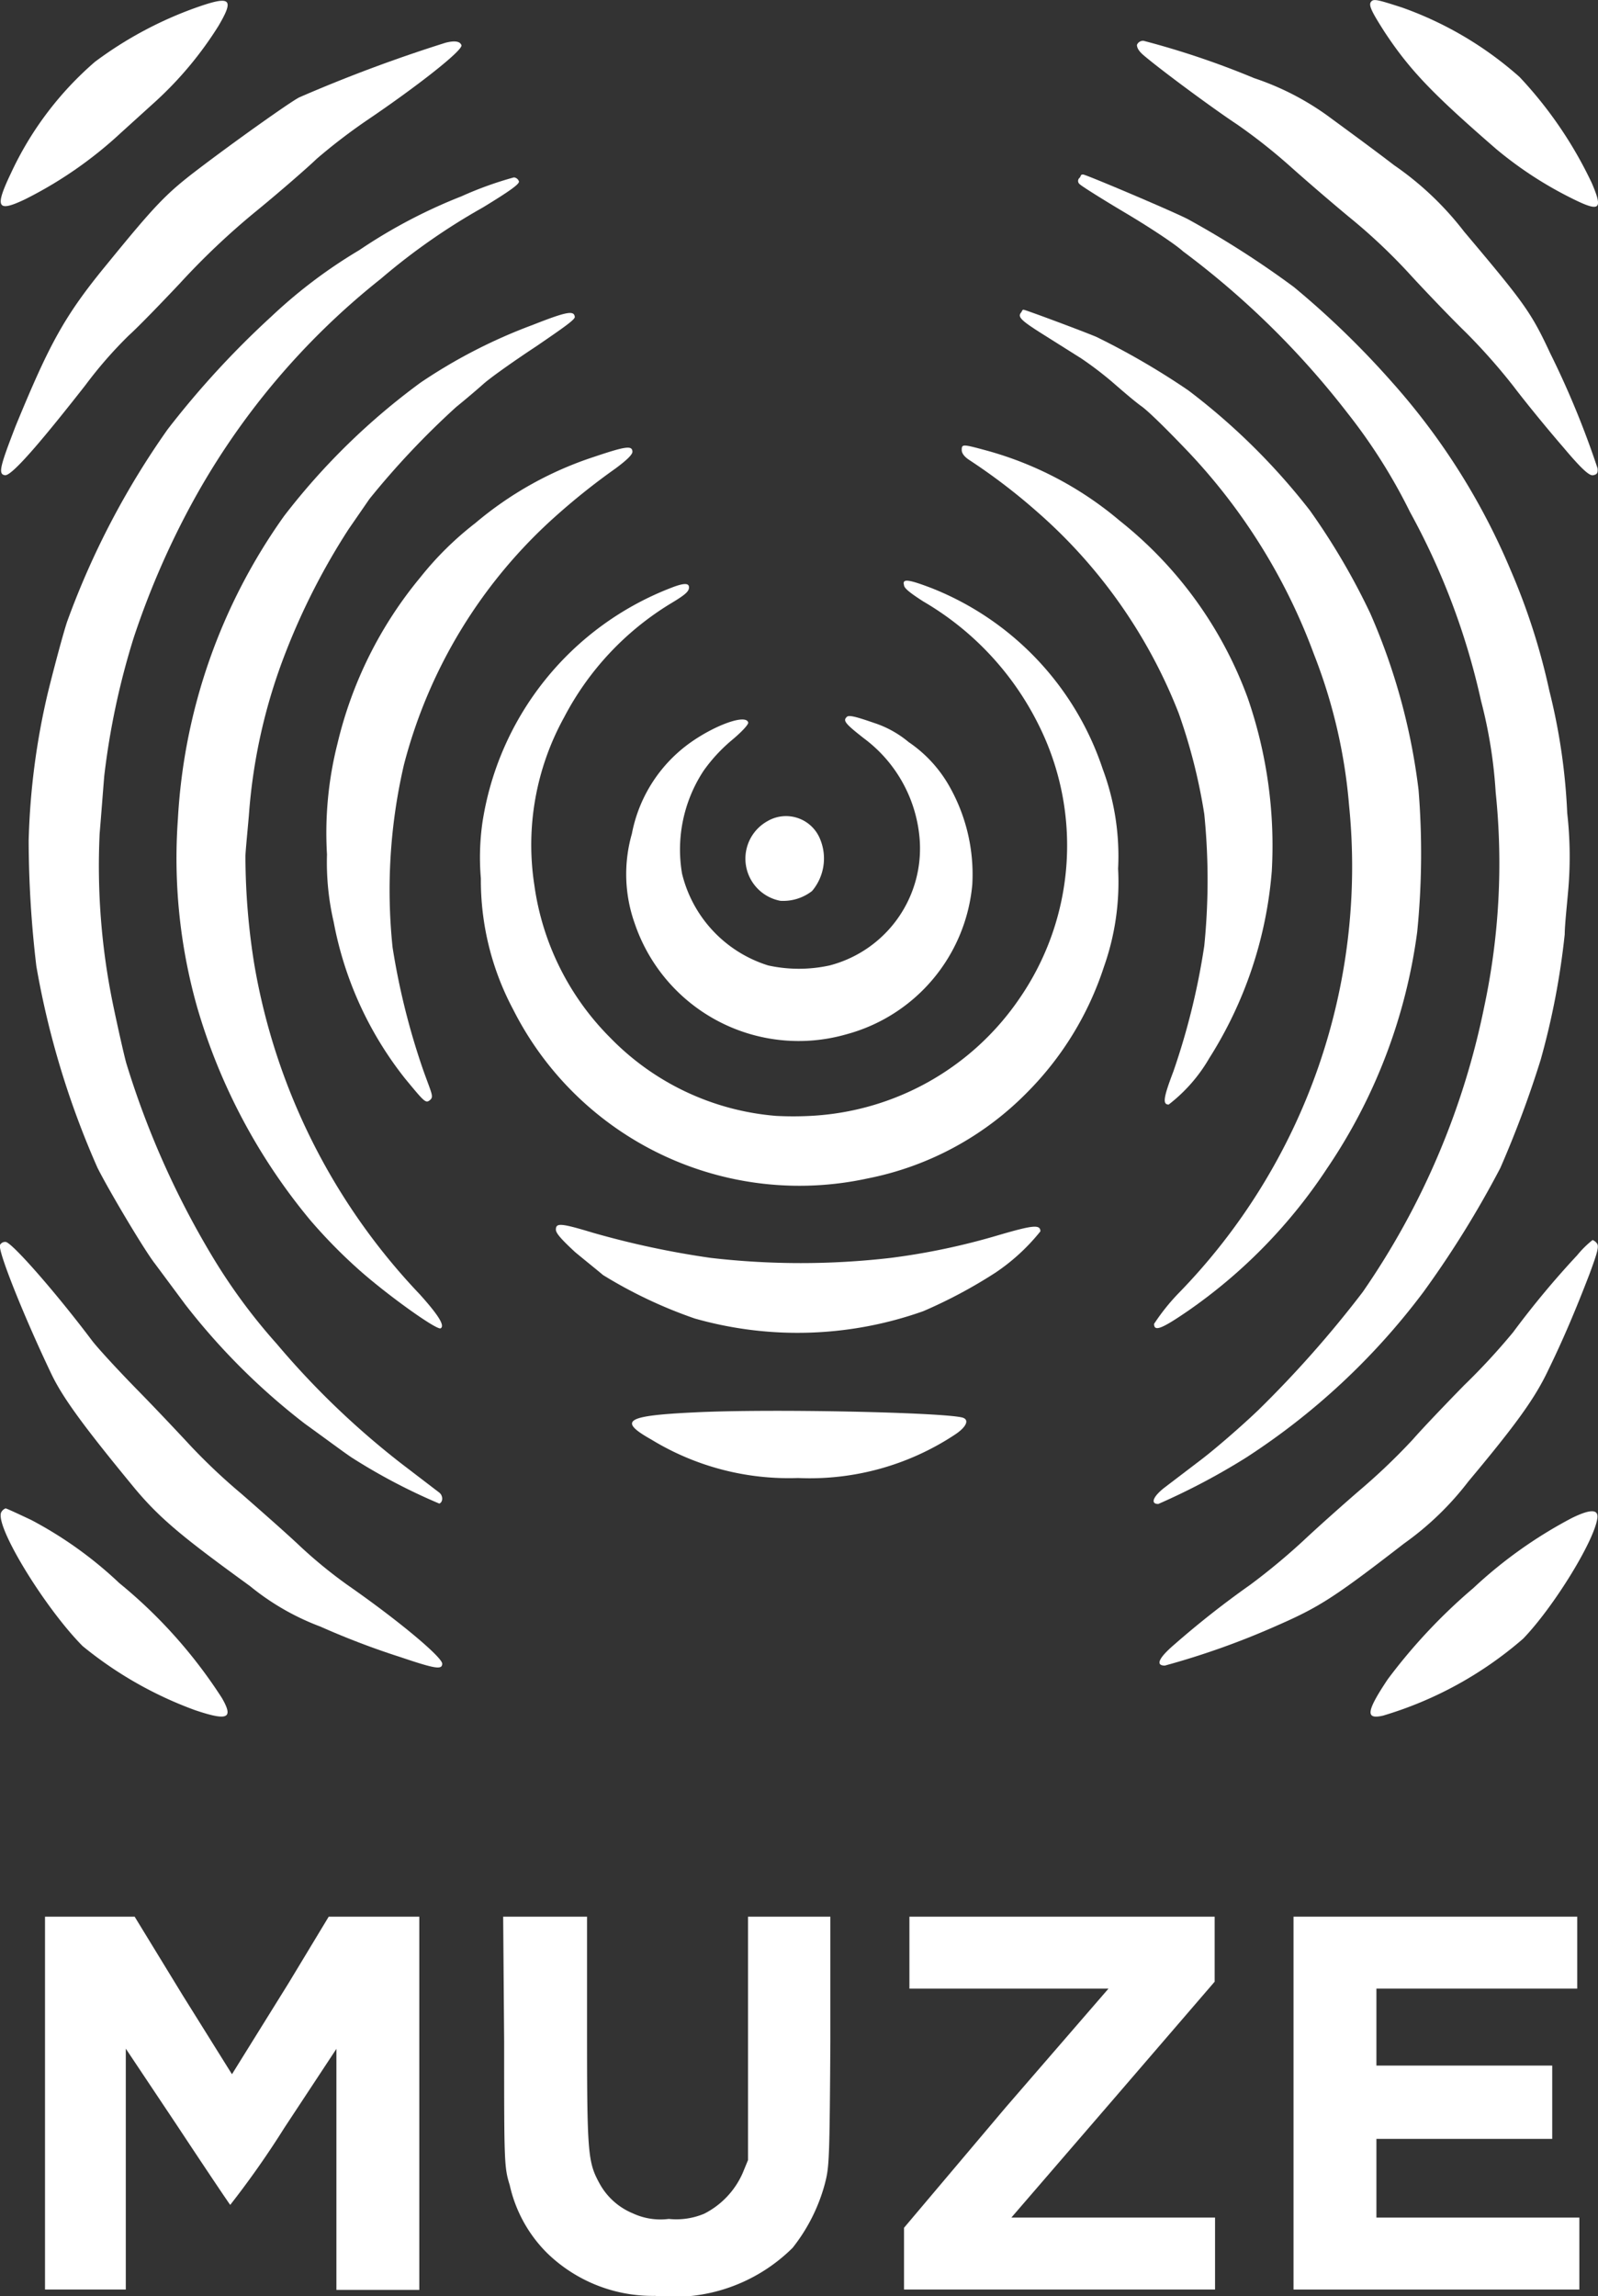
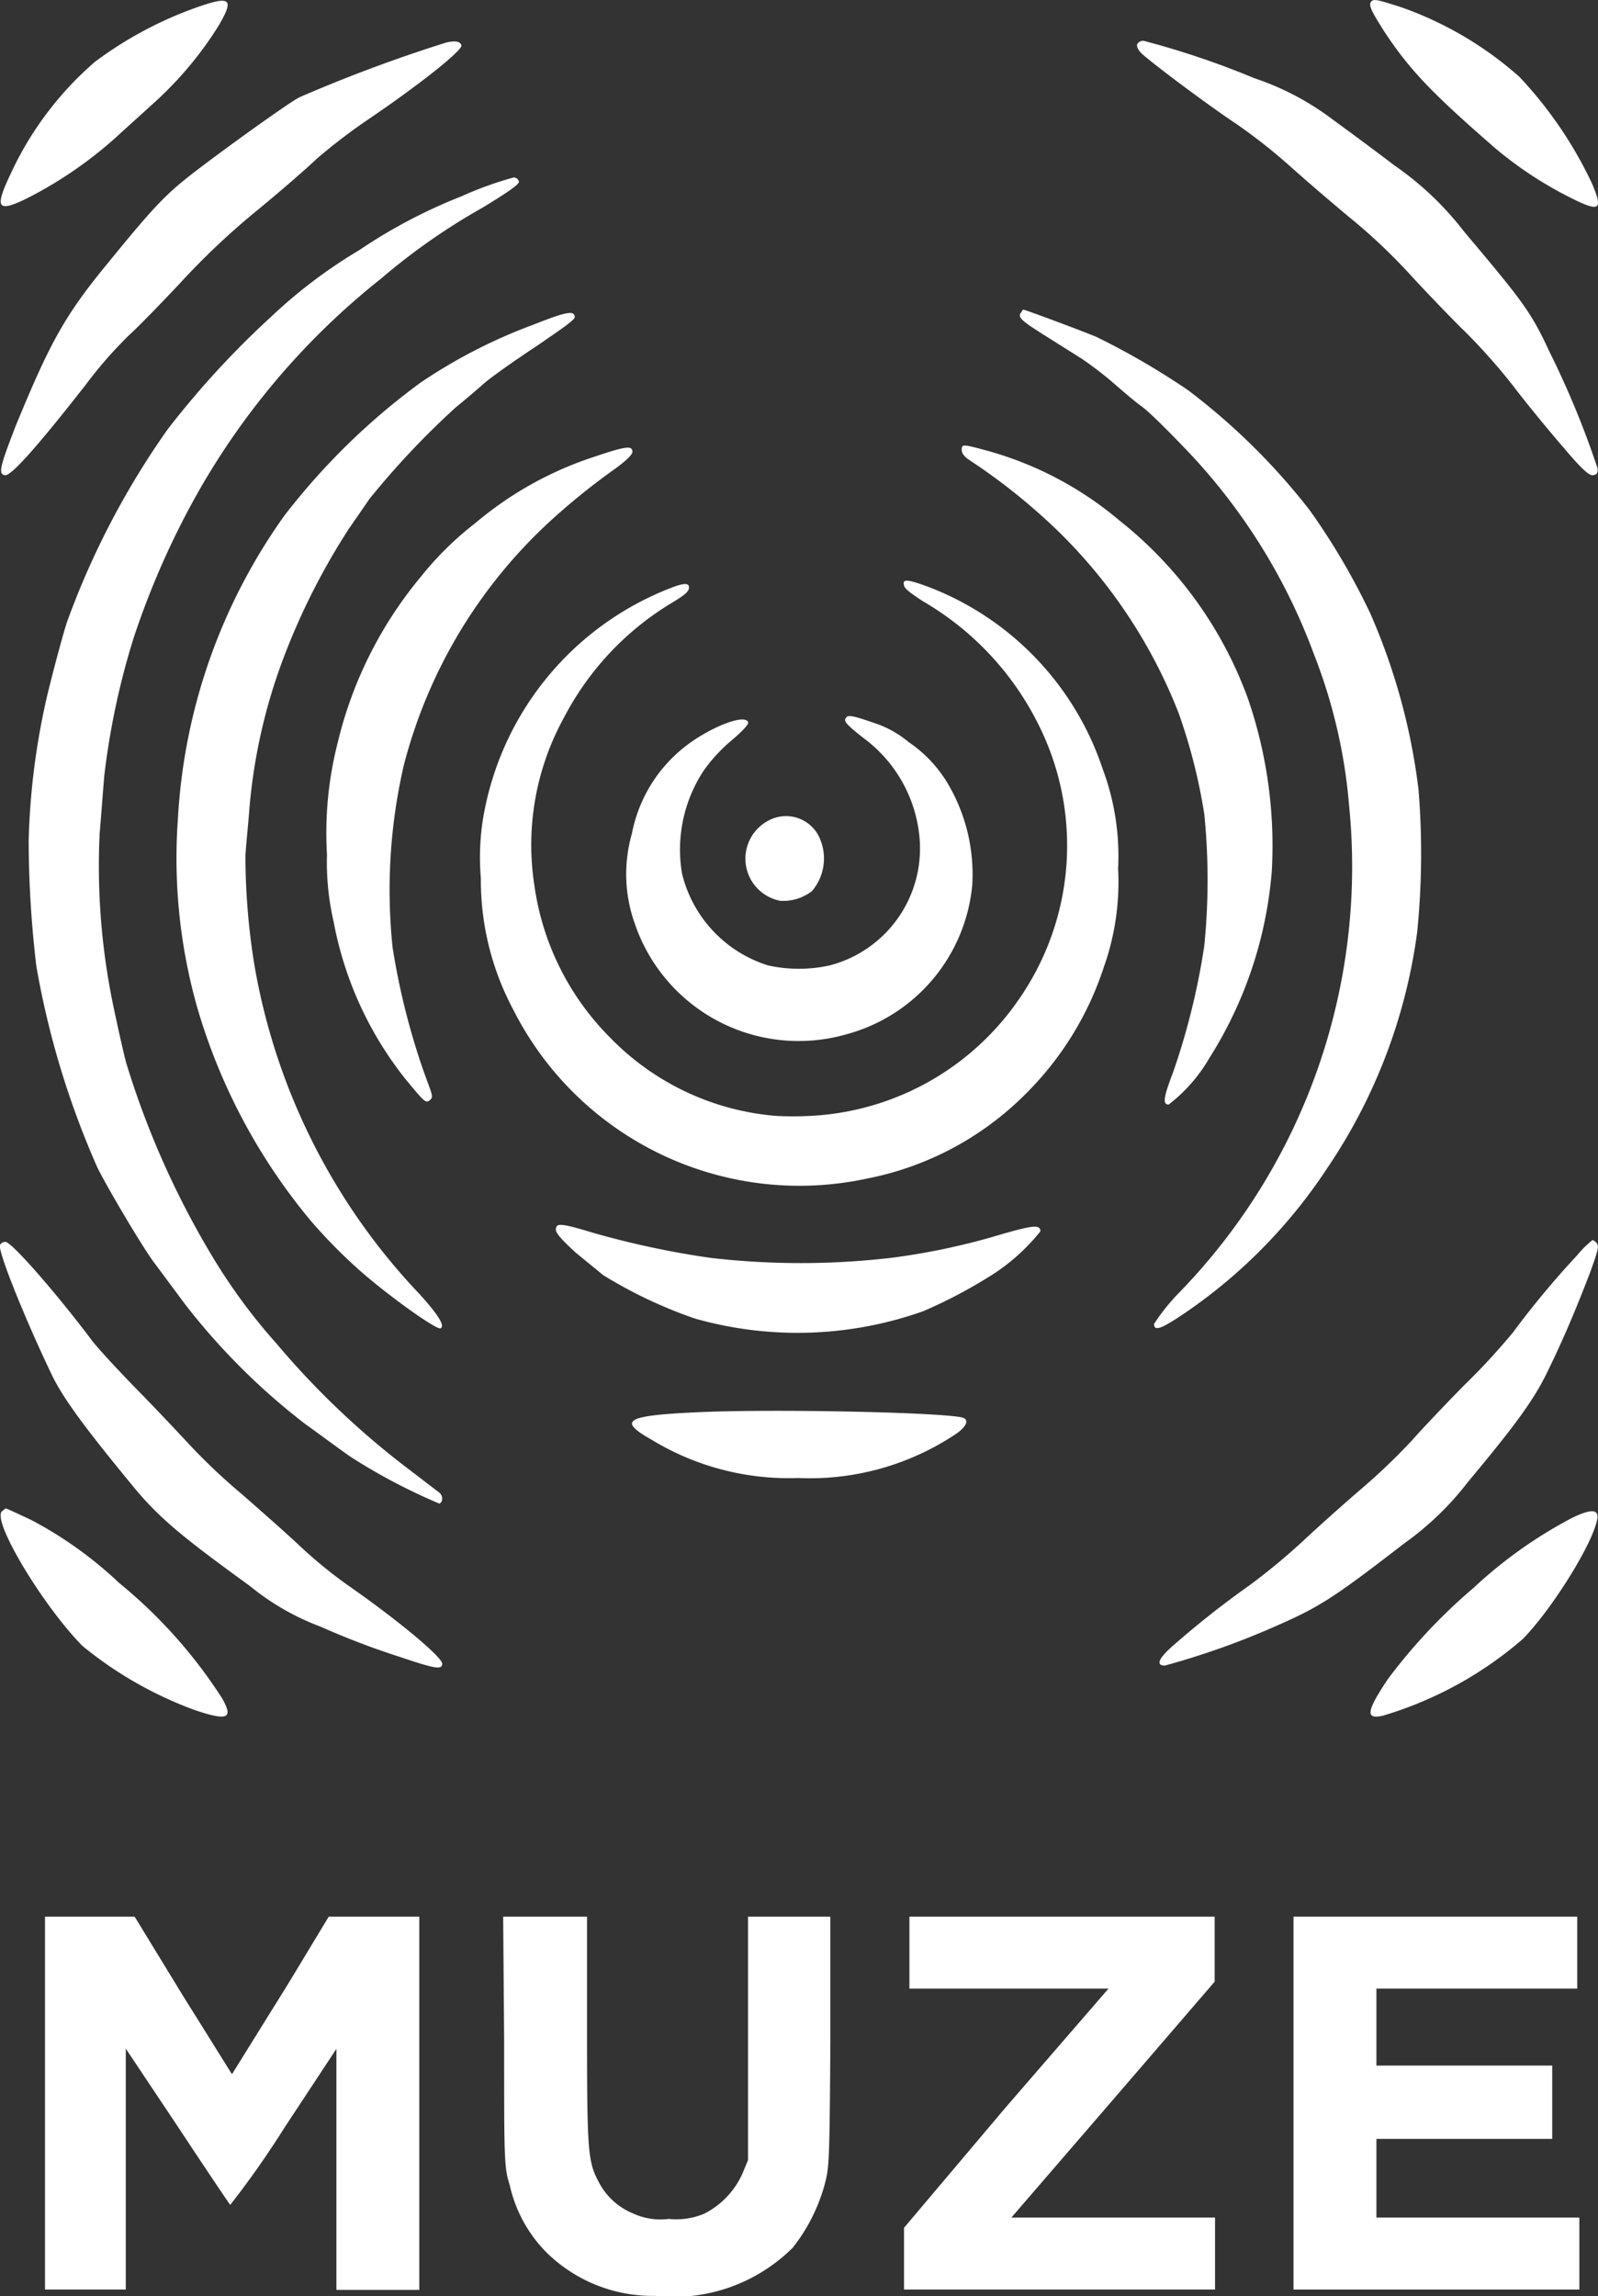
<svg xmlns="http://www.w3.org/2000/svg" viewBox="0 0 83.08 119.35">
  <rect x="0" y="0" width="83.08" height="119.35" fill="#333333" stroke="none" />
  <defs>
    <style>.cls-1{fill:#fff;}</style>
  </defs>
  <g id="Layer_2" data-name="Layer 2">
    <g id="Layer_1-2" data-name="Layer 1">
      <path class="cls-1" d="M10.21.39A20,20,0,0,0,4.94,3.21,17.22,17.22,0,0,0,.57,9c-.86,1.8-.72,2.05.73,1.36a21.3,21.3,0,0,0,5-3.47l1.8-1.63a18.83,18.83,0,0,0,3.25-3.9C12.2-.08,12-.24,10.21.39Z" />
      <path class="cls-1" d="M71.3.07c-.18.17,0,.52.69,1.6,1.32,2,2.53,3.24,5.79,6.07a19.89,19.89,0,0,0,3.76,2.48c1.65.84,1.83.73,1.22-.7A21.36,21.36,0,0,0,79,4,18.49,18.49,0,0,0,72.89.39C71.68,0,71.43-.07,71.3.07Z" />
      <path class="cls-1" d="M23.17,2.22a77.41,77.41,0,0,0-7.61,2.84c-.51.26-3.51,2.4-5.33,3.79-1.61,1.23-2.18,1.83-4.66,4.87-2.24,2.72-3,4.16-4.76,8.43C0,24.25-.11,24.65.26,24.7s2.08-2,4.18-4.68A22.08,22.08,0,0,1,6.7,17.43c.47-.42,1.66-1.65,2.65-2.7a38.3,38.3,0,0,1,4-3.78c1.22-1,2.62-2.22,3.12-2.7a30.07,30.07,0,0,1,2.61-2c2.69-1.82,5-3.65,4.91-3.9S23.53,2.13,23.17,2.22Z" />
      <path class="cls-1" d="M59.11,2.33c0,.13.06.29.32.52.86.74,3.59,2.76,4.89,3.62a29.3,29.3,0,0,1,2.75,2.17c.76.68,2.14,1.87,3.07,2.64a29.8,29.8,0,0,1,3.28,3.11c.87.94,2.11,2.23,2.78,2.88a31.24,31.24,0,0,1,2.48,2.8c.69.91,1.86,2.33,2.58,3.16,1,1.19,1.38,1.51,1.57,1.47s.25-.1.23-.35a46.38,46.38,0,0,0-2.47-6c-1-2.15-1.37-2.63-4.47-6.31a16.13,16.13,0,0,0-3.65-3.46C71.38,7.74,69.8,6.59,69,6a14.21,14.21,0,0,0-3.8-1.94,43.65,43.65,0,0,0-5.75-1.94A.35.35,0,0,0,59.11,2.33Z" />
-       <path class="cls-1" d="M56.13,9.24a.21.21,0,0,0,0,.33c.08.09,1.14.76,2.37,1.49s2.6,1.63,3,2a44.08,44.08,0,0,1,8.55,8.4,29,29,0,0,1,3.26,5.16A36.8,36.8,0,0,1,77,36.43a24.67,24.67,0,0,1,.76,4.75,35.72,35.72,0,0,1-.59,11.12,40,40,0,0,1-6.32,14.85,57,57,0,0,1-5.44,6.15c-.89.85-2.22,2-2.94,2.55l-1.89,1.44c-.62.47-.8.88-.36.88a35,35,0,0,0,4.58-2.42A35.86,35.86,0,0,0,74,67.16a51.82,51.82,0,0,0,4-6.45,54.5,54.5,0,0,0,2.1-5.63,39.45,39.45,0,0,0,1.25-6.52c0-.47.12-1.55.19-2.39a20.13,20.13,0,0,0-.06-3.91,31.69,31.69,0,0,0-.93-6.36,33.88,33.88,0,0,0-2-6.24,35,35,0,0,0-6.2-9.82,45.42,45.42,0,0,0-5.08-4.92,48.46,48.46,0,0,0-5.46-3.5c-.54-.31-5.35-2.35-5.5-2.35S56.21,9.15,56.13,9.24Z" />
      <path class="cls-1" d="M24,10.2A27.34,27.34,0,0,0,18.68,13a26,26,0,0,0-4.55,3.43,46.54,46.54,0,0,0-5.41,5.88,42.28,42.28,0,0,0-5.23,10c-.19.57-.64,2.23-1,3.69a37.51,37.51,0,0,0-1,7.7,56.3,56.3,0,0,0,.4,6.52A44.81,44.81,0,0,0,5.07,60.7c.61,1.21,2.46,4.32,3,5l1.56,2.1A34.44,34.44,0,0,0,15.85,74c1,.72,2.06,1.51,2.44,1.76a30.51,30.51,0,0,0,4.55,2.39c.2-.08.2-.41,0-.57l-2-1.53a42.75,42.75,0,0,1-6.45-6.2A29.94,29.94,0,0,1,11,65.24a45,45,0,0,1-4.44-10c-.12-.44-.43-1.81-.69-3.06a35.61,35.61,0,0,1-.69-8.85c.07-.82.17-2.15.24-3a39.36,39.36,0,0,1,1.53-7.18A42.81,42.81,0,0,1,9.8,26.49a38.26,38.26,0,0,1,10-12,33.14,33.14,0,0,1,5.31-3.71c1.36-.83,1.9-1.21,1.87-1.35a.31.31,0,0,0-.26-.21A18.53,18.53,0,0,0,24,10.2Z" />
      <path class="cls-1" d="M53.08,16.25c-.18.23,0,.41,1.23,1.18l1.89,1.19a18.26,18.26,0,0,1,1.62,1.23c.45.39,1.15,1,1.53,1.27s1.42,1.31,2.31,2.24A30.8,30.8,0,0,1,68.31,34a27.74,27.74,0,0,1,1.83,7.88,31.76,31.76,0,0,1-8.86,25.33A10.84,10.84,0,0,0,60,68.81c0,.42.4.26,1.77-.68A27.17,27.17,0,0,0,69,60.72a28.57,28.57,0,0,0,4.68-12.28,41,41,0,0,0,.07-7.39,32.55,32.55,0,0,0-2.51-9.17,35.31,35.31,0,0,0-3.14-5.35,33.93,33.93,0,0,0-6.32-6.24A38.71,38.71,0,0,0,57,17.51c-.71-.3-3.69-1.41-3.78-1.41S53.15,16.17,53.08,16.25Z" />
      <path class="cls-1" d="M27.69,16.89a27.4,27.4,0,0,0-5.83,3,35.16,35.16,0,0,0-7.09,6.93A29.94,29.94,0,0,0,9.25,42.55a28.42,28.42,0,0,0,1,9.8,30.7,30.7,0,0,0,5.89,11.08,27,27,0,0,0,2.38,2.44c1.45,1.32,4.19,3.29,4.39,3.17s0-.56-1.09-1.77a32.87,32.87,0,0,1-8.6-17.15,35.61,35.61,0,0,1-.46-5.6c0-.24.1-1.22.18-2.15a29,29,0,0,1,1.93-8.51,35.31,35.31,0,0,1,3.25-6.35l1.09-1.58a42.65,42.65,0,0,1,4.5-4.77c.42-.34,1.06-.88,1.43-1.21s1.6-1.2,2.74-1.95c1.46-1,2.07-1.42,2-1.55C29.83,16.13,29.44,16.2,27.69,16.89Z" />
      <path class="cls-1" d="M50,23.39c0,.17.14.35.38.51a31.18,31.18,0,0,1,3.54,2.7,26.88,26.88,0,0,1,7.36,10.47,29.18,29.18,0,0,1,1.33,5.24,34.19,34.19,0,0,1,0,6.85A36.41,36.41,0,0,1,61,55.7c-.51,1.34-.57,1.71-.24,1.71A8.26,8.26,0,0,0,62.87,55a21.31,21.31,0,0,0,3.25-9.72,23.49,23.49,0,0,0-1.25-9,20.93,20.93,0,0,0-6.65-9.21,18.13,18.13,0,0,0-6.88-3.64C50.05,23.08,50,23.07,50,23.39Z" />
      <path class="cls-1" d="M30.87,23.75a18.4,18.4,0,0,0-6.16,3.44A16.67,16.67,0,0,0,21.86,30a21.17,21.17,0,0,0-4.31,8.63A18.92,18.92,0,0,0,17,44.41a13.74,13.74,0,0,0,.35,3.52,18.61,18.61,0,0,0,3.71,8.13c1,1.21,1.07,1.3,1.29,1.12s.09-.33-.35-1.57a37,37,0,0,1-1.59-6.37A28.78,28.78,0,0,1,21,39.75a26.07,26.07,0,0,1,7.91-12.94A35.11,35.11,0,0,1,32,24.35c.58-.43.88-.72.88-.87C32.87,23.15,32.56,23.18,30.87,23.75Z" />
      <path class="cls-1" d="M47,30.41c0,.17.35.43,1,.85a15.27,15.27,0,0,1,6,6.42A14,14,0,0,1,53,51.9,14,14,0,0,1,42.12,58,17.15,17.15,0,0,1,40.36,58a13.55,13.55,0,0,1-8.63-4.06A13.91,13.91,0,0,1,27.78,46a13.72,13.72,0,0,1,1.55-8.72,15.09,15.09,0,0,1,5.57-5.93c.7-.42.91-.6.92-.8s-.13-.31-.92,0a15.6,15.6,0,0,0-9.82,12.21A12.91,12.91,0,0,0,25,45.66a14.28,14.28,0,0,0,1.68,6.81,16.67,16.67,0,0,0,18.43,8.78,15.94,15.94,0,0,0,8.28-4.46,16.49,16.49,0,0,0,4-6.53,13.18,13.18,0,0,0,.74-5.11,12.94,12.94,0,0,0-.8-5.18,15.31,15.31,0,0,0-8.89-9.4C47.21,30.1,46.9,30.07,47,30.41Z" />
      <path class="cls-1" d="M44,37.29c-.18.18,0,.37.92,1.09a7.23,7.23,0,0,1,2.87,5,6.28,6.28,0,0,1-4.66,6.8,7.46,7.46,0,0,1-3.19,0,6.64,6.64,0,0,1-4.48-4.77,7.45,7.45,0,0,1,1.12-5.35A8.44,8.44,0,0,1,38,38.51c.57-.47.91-.85.9-.95-.11-.53-2.18.3-3.5,1.42a7.56,7.56,0,0,0-2.55,4.36A7.63,7.63,0,0,0,33,48a9,9,0,0,0,11,5.76,8.89,8.89,0,0,0,6.55-7.79,9.29,9.29,0,0,0-1.26-5.22,6.83,6.83,0,0,0-2.05-2.18,5.41,5.41,0,0,0-1.81-1C44.36,37.2,44.09,37.15,44,37.29Z" />
      <path class="cls-1" d="M39.9,42.68a2.23,2.23,0,0,0,.67,4.14,2.44,2.44,0,0,0,1.65-.51,2.62,2.62,0,0,0,.42-2.69A1.91,1.91,0,0,0,39.9,42.68Z" />
      <path class="cls-1" d="M28.9,63.91c0,.19.29.51,1,1.17.58.48,1.23,1,1.45,1.19a24,24,0,0,0,4.77,2.26A19.54,19.54,0,0,0,48,68.15a25.4,25.4,0,0,0,3.75-2A10.46,10.46,0,0,0,54.09,64c0-.37-.4-.32-2.15.19a35.3,35.3,0,0,1-5.63,1.19,40.69,40.69,0,0,1-9.36,0,45.67,45.67,0,0,1-6.1-1.3C29.16,63.57,28.9,63.55,28.9,63.91Z" />
      <path class="cls-1" d="M82,65.24a46.33,46.33,0,0,0-3.33,4A34.07,34.07,0,0,1,76.12,72c-.89.91-2.1,2.17-2.67,2.82a32.32,32.32,0,0,1-2.74,2.62c-.94.81-2.27,2-2.95,2.64A33.87,33.87,0,0,1,65,82.37a47.77,47.77,0,0,0-3.94,3.1c-.82.7-1,1.1-.5,1.1a40.92,40.92,0,0,0,5.9-2.11c2.12-.93,2.94-1.45,6.53-4.23A15.53,15.53,0,0,0,76.34,77c2.51-3,3.46-4.33,4.14-5.76.82-1.68,1.46-3.21,2.15-5,.44-1.19.51-1.47.39-1.62a.53.53,0,0,0-.22-.17A5.17,5.17,0,0,0,82,65.24Z" />
      <path class="cls-1" d="M0,64.71c-.12.3,1.22,3.66,2.66,6.68.6,1.27,1.75,2.82,4.37,6C8.38,79,9.64,80,13,82.44a12.94,12.94,0,0,0,3.65,2.1,41.24,41.24,0,0,0,4.17,1.59c1.81.61,2.17.67,2.17.34s-2.21-2.2-4.94-4.1a24.3,24.3,0,0,1-2.55-2.1c-.66-.62-2-1.8-2.95-2.63a31.2,31.2,0,0,1-2.65-2.5c-.5-.54-1.72-1.84-2.73-2.87s-2.09-2.2-2.4-2.61C2.92,67.2.6,64.55.29,64.55A.3.3,0,0,0,0,64.71Z" />
      <path class="cls-1" d="M36.1,73.41c-3.55.17-4,.42-2.24,1.41a13.7,13.7,0,0,0,7.63,2,13.67,13.67,0,0,0,8.15-2.25c.61-.4.77-.78.4-.89C49.05,73.41,40.07,73.21,36.1,73.41Z" />
-       <path class="cls-1" d="M.09,78.56c-.48.58,2.22,5,4.21,7a20.11,20.11,0,0,0,5.85,3.33c1.7.57,2,.43,1.39-.63A25.52,25.52,0,0,0,6.2,82.28,20.66,20.66,0,0,0,1.62,79C.94,78.68.34,78.4.29,78.4A.41.41,0,0,0,.09,78.56Z" />
+       <path class="cls-1" d="M.09,78.56c-.48.58,2.22,5,4.21,7a20.11,20.11,0,0,0,5.85,3.33c1.7.57,2,.43,1.39-.63A25.52,25.52,0,0,0,6.2,82.28,20.66,20.66,0,0,0,1.62,79C.94,78.68.34,78.4.29,78.4Z" />
      <path class="cls-1" d="M81.72,78.9a23.49,23.49,0,0,0-5.12,3.64,29,29,0,0,0-4.45,4.74C71,89,71,89.38,71.91,89.17a19.61,19.61,0,0,0,7.28-4c1.6-1.66,3.73-5.13,3.86-6.29C83.09,78.43,82.66,78.44,81.72,78.9Z" />
      <path class="cls-1" d="M2.34,109.32V119h4.2V106.48l2.67,4c1.46,2.21,2.71,4.07,2.76,4.12a47.07,47.07,0,0,0,2.81-4l2.71-4.11,0,6.27,0,6.26h4.31V99.62l-2.35,0-2.36,0L15,103.08l-2.53,4.07-.41.66-2.56-4.1L7,99.62H2.34Z" />
      <path class="cls-1" d="M26.21,106.11c0,6.26,0,6.53.29,7.46a7.18,7.18,0,0,0,1.94,3.53,7.87,7.87,0,0,0,5.62,2.23,8.78,8.78,0,0,0,7.15-2.5,9.19,9.19,0,0,0,1.67-3.31c.23-.88.25-1.14.29-7.41l0-6.49H38.89l0,6.32,0,6.33-.28.68a4.32,4.32,0,0,1-2,2.11,3.75,3.75,0,0,1-1.84.27,3.41,3.41,0,0,1-1.87-.29,3.49,3.49,0,0,1-1.74-1.57c-.6-1.1-.64-1.57-.64-8V99.62H26.16Z" />
      <path class="cls-1" d="M47.28,101.49v1.87l5.17,0,5.18,0-5.35,6.18L47,115.79V119H63.17v-3.74l-5.3,0-5.29,0,5.29-6.13L63.15,103l0-1.68V99.62H47.28Z" />
      <path class="cls-1" d="M67.25,109.32V119H82.11v-3.74H71.56v-4.09l4.57,0,4.57,0,0-1.91,0-1.9H71.56v-4H82V99.62H67.25Z" />
    </g>
  </g>
</svg>